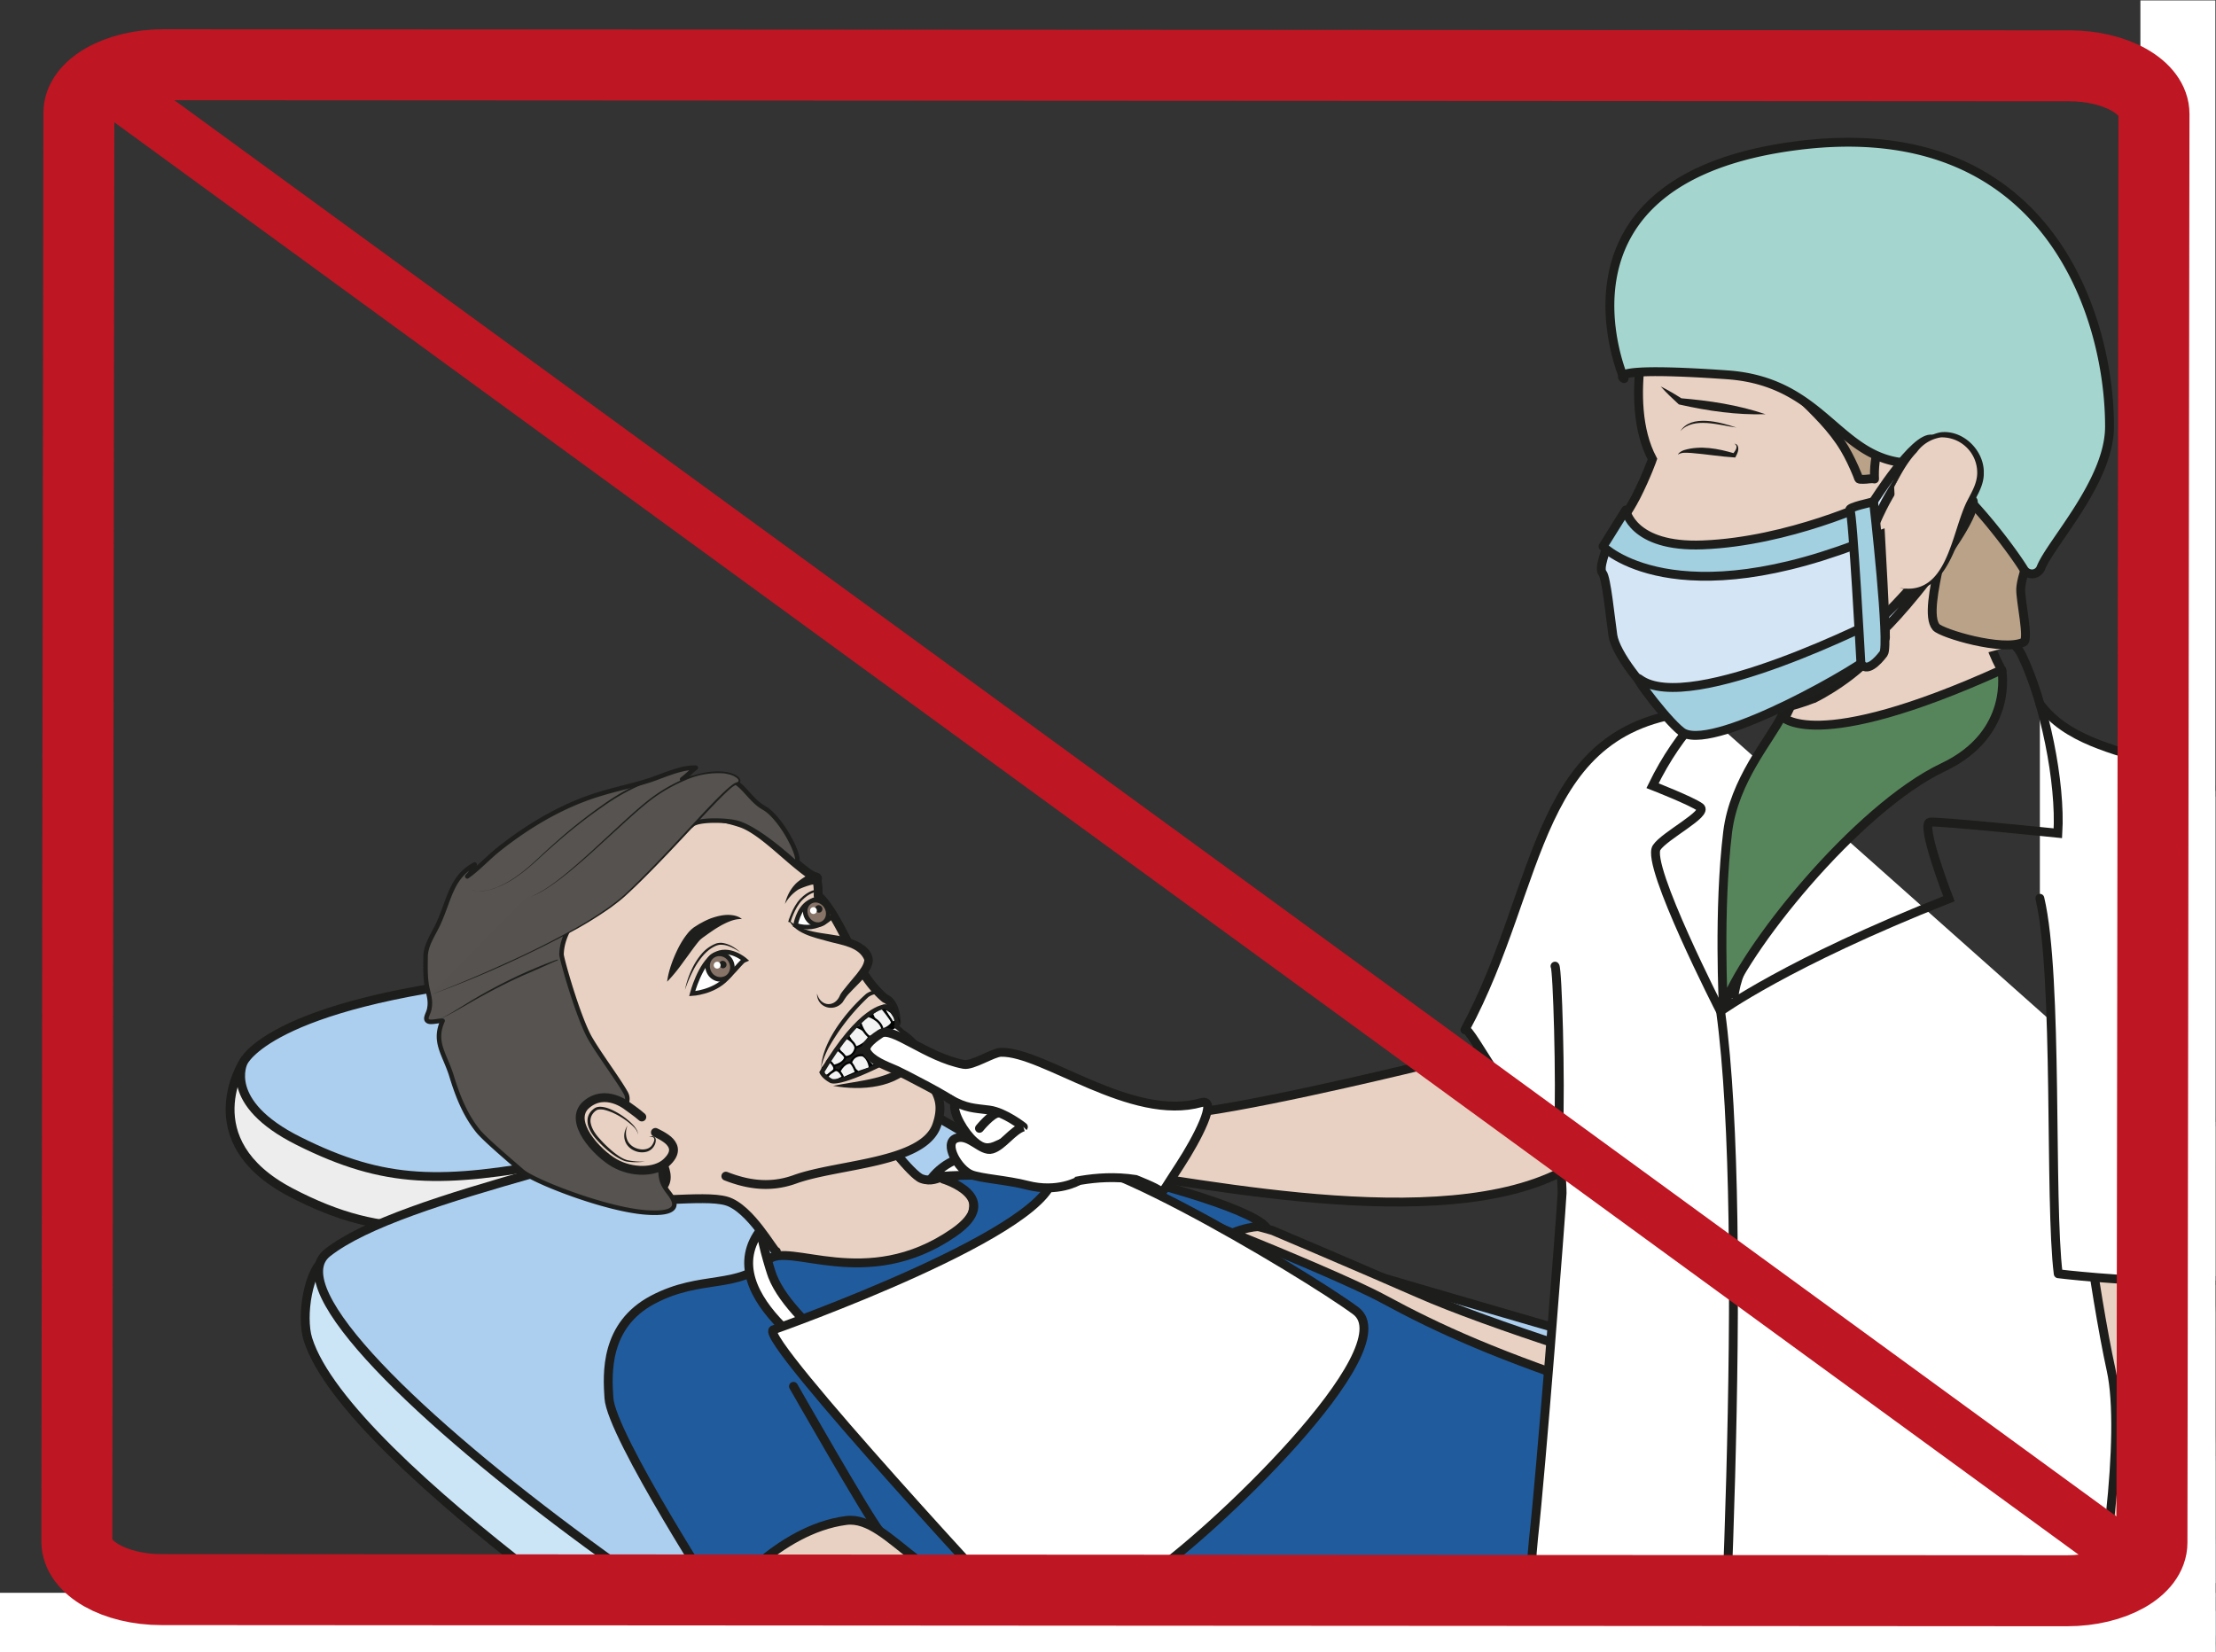
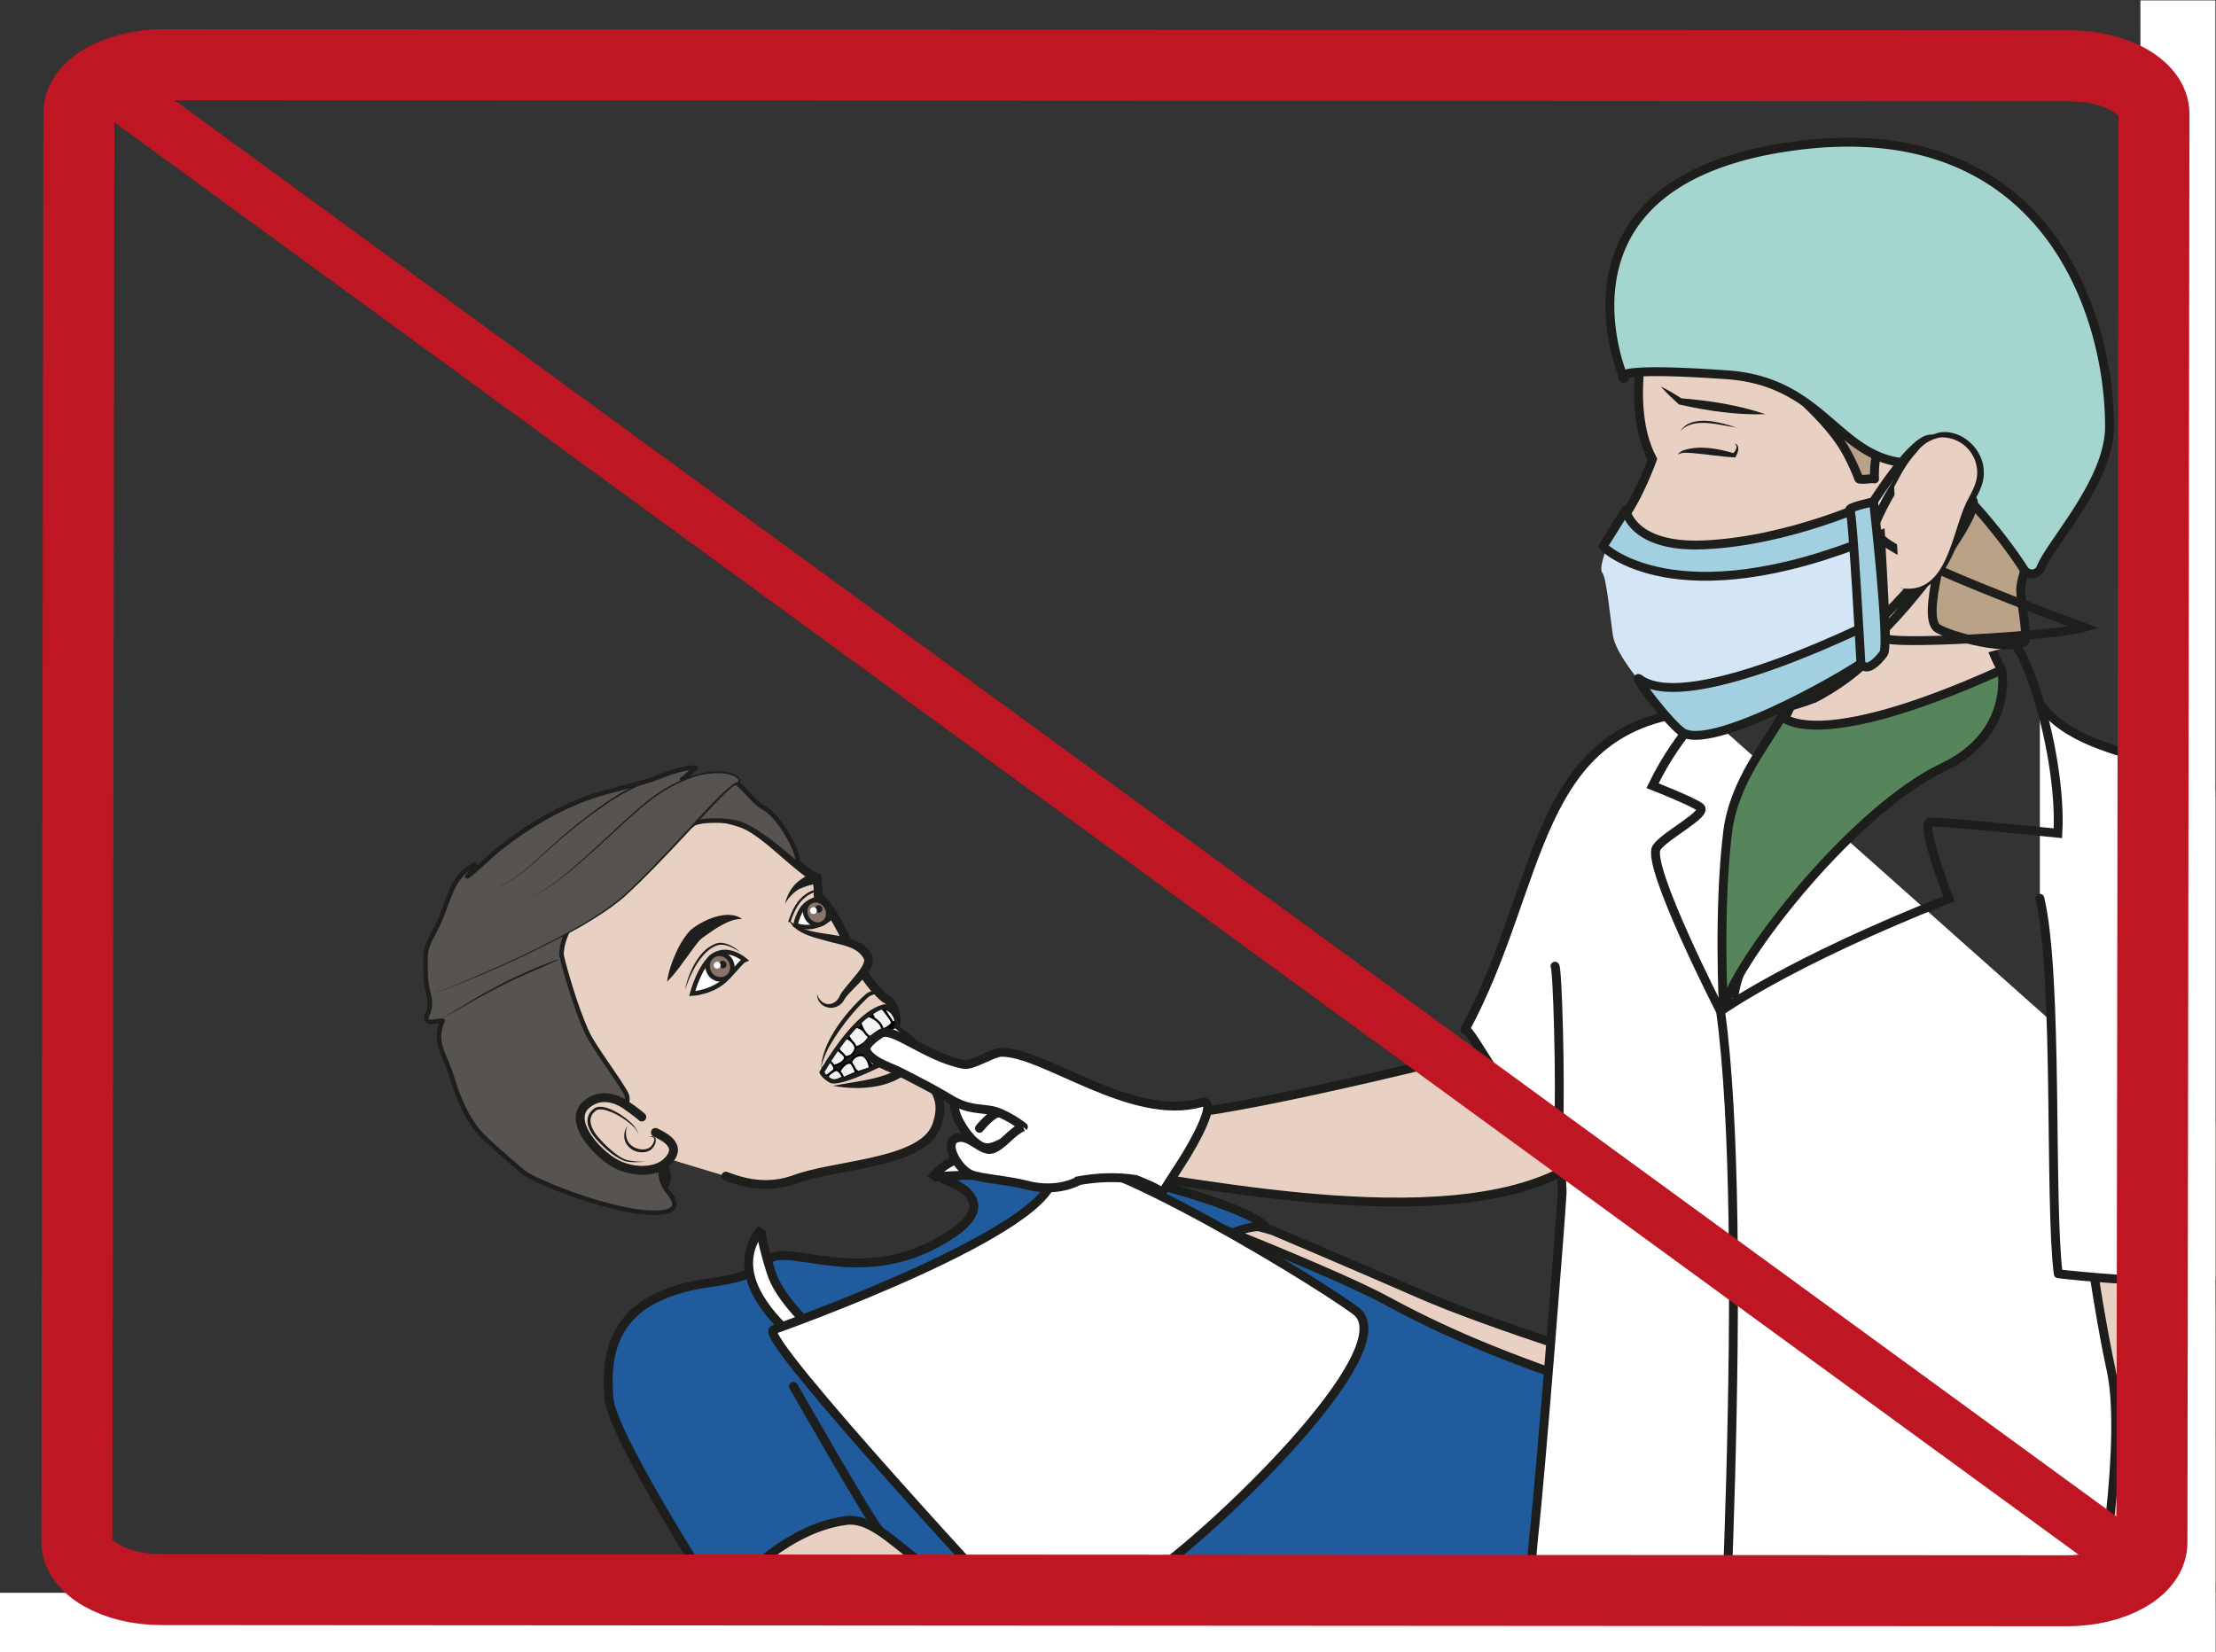
<svg xmlns="http://www.w3.org/2000/svg" xml:space="preserve" viewBox="0 0 332.89 248.2">
  <rect x="0" y="0" width="332.89" height="248.2" fill="#333333" stroke="none" />
  <defs>
    <clipPath id="a" clipPathUnits="userSpaceOnUse">
-       <path d="M0 186.15h249.66V0H0Z" />
-     </clipPath>
+       </clipPath>
    <clipPath id="b" clipPathUnits="userSpaceOnUse">
      <path d="M0 186.15h249.66V0H0Z" />
    </clipPath>
    <clipPath id="c" clipPathUnits="userSpaceOnUse">
      <path d="M0 186.15h249.66V0H0Z" />
    </clipPath>
    <clipPath id="d" clipPathUnits="userSpaceOnUse">
      <path d="M0 186.15h249.66V0H0Z" />
    </clipPath>
  </defs>
  <g clip-path="url(#a)" transform="matrix(1.333 0 0 -1.333 0 248.2)">
    <path d="M0 0s-5.74-8.83 5.3-14.64c11.05-5.8 17.87-4.21 31.85-1.37 13.98 2.83 26.93 11.9 24.2 16.9-7.2 13.22-25.6 9.52-32.08 8.76C19.52 8.49 0 0 0 0" style="fill:#ededed;fill-opacity:1;fill-rule:nonzero;stroke:none" transform="translate(27.42 66.47)" />
    <path d="M0 0s-5.74-8.83 5.3-14.64c11.05-5.8 17.87-4.21 31.85-1.37 13.98 2.83 26.93 11.9 24.2 16.9-7.2 13.22-25.6 9.52-32.08 8.76C19.52 8.49 0 0 0 0Z" style="fill:none;stroke:#1d1d1b;stroke-width:1;stroke-linecap:butt;stroke-linejoin:miter;stroke-miterlimit:10;stroke-dasharray:none;stroke-opacity:1" transform="translate(27.42 66.47)" />
    <path d="M0 0s-2.4-4.56 6.22-8.87c9.83-4.92 16.13-4.81 29.37-2.39C48.83-8.83 61.84.3 59.4 3.88c-6.45 9.46-23.86 6.23-30 5.57C2.75 6.56 0 0 0 0" style="fill:#accfef;fill-opacity:1;fill-rule:nonzero;stroke:none" transform="translate(27.42 66.47)" />
    <path d="M0 0s-2.4-4.56 6.22-8.87c9.83-4.92 16.13-4.81 29.37-2.39C48.83-8.83 61.84.3 59.4 3.88c-6.45 9.46-23.86 6.23-30 5.57C2.75 6.56 0 0 0 0Z" style="fill:none;stroke:#1d1d1b;stroke-width:1;stroke-linecap:butt;stroke-linejoin:miter;stroke-miterlimit:10;stroke-dasharray:none;stroke-opacity:1" transform="translate(27.42 66.47)" />
    <path d="M0 0s-40.73-10.53-54.64-18.18c-2.1-1.15-2.9-6.63-2.1-9.17C-52.29-41.55-9.26-69.5-9.26-69.5 6.72-82.33 8.3-83.48 17.6-87.29c9.3-3.8 69.3 10.63 69.3 10.63s20.1-28.69 26.59-26.35c6.48 2.33 66.41 25.38 83.11 20.64 16.7-4.73 153.36-41.98 172.16-36.08 18.8 5.9 69.46 23.92 60 35.5-9.46 11.57-82.59 28.97-90.36 30.88-7.78 1.92-69.72 19.37-82.2 17.09-12.47-2.28-68.46-21.39-72.37-20.82-3.9.56-7.65 2.58-7.65 2.58S114.22-42.74 65.19-27.59C29.46-16.55 3.22.63 0 0" style="fill:#cbe5f7;fill-opacity:1;fill-rule:nonzero;stroke:none" transform="translate(91.44 62.6)" />
    <path d="M0 0s-40.73-10.53-54.64-18.18c-2.1-1.15-2.9-6.63-2.1-9.17C-52.29-41.55-9.26-69.5-9.26-69.5 6.72-82.33 8.3-83.48 17.6-87.29c9.3-3.8 69.3 10.63 69.3 10.63s20.1-28.69 26.59-26.35c6.48 2.33 66.41 25.38 83.11 20.64 16.7-4.73 153.36-41.98 172.16-36.08 18.8 5.9 69.46 23.92 60 35.5-9.46 11.57-82.59 28.97-90.36 30.88-7.78 1.92-69.72 19.37-82.2 17.09-12.47-2.28-68.46-21.39-72.37-20.82-3.9.56-7.65 2.58-7.65 2.58S114.22-42.74 65.19-27.59C29.46-16.55 3.22.63 0 0Z" style="fill:none;stroke:#1d1d1b;stroke-width:1;stroke-linecap:butt;stroke-linejoin:miter;stroke-miterlimit:10;stroke-dasharray:none;stroke-opacity:1" transform="translate(91.44 62.6)" />
    <path d="M0 0s-43.23 20.12-75.31 12.32c-11.51-2.8-85.3 49.14-74.95 57.3 8.4 6.62 36.28 11.31 54.46 18.63 5.93 2.39 14.63-3.68 18-5.5 13.37-7.2 58.8-19.28 87.5-27.98 14.16-4.3 55.47-5.97 62.74-11.3 7.27-5.32 15.68-12.04 15.68-12.04s-35.68-7.4-48.68-11.79C11.08 10.08-1.88 2.78 0 0" style="fill:#accfef;fill-opacity:1;fill-rule:nonzero;stroke:none" transform="translate(187.16 -24.62)" />
    <path d="M0 0s-43.23 20.12-75.31 12.32c-11.51-2.8-85.3 49.14-74.95 57.3 8.4 6.62 36.28 11.31 54.46 18.63 5.93 2.39 14.63-3.68 18-5.5 13.37-7.2 58.8-19.28 87.5-27.98 14.16-4.3 55.47-5.97 62.74-11.3 7.27-5.32 15.68-12.04 15.68-12.04s-35.68-7.4-48.68-11.79C11.08 10.08-1.88 2.78 0 0Z" style="fill:none;stroke:#1d1d1b;stroke-width:1;stroke-linecap:butt;stroke-linejoin:miter;stroke-miterlimit:10;stroke-dasharray:none;stroke-opacity:1" transform="translate(187.16 -24.62)" />
    <path d="M0 0s-.26 4.38 8.7 7.77c8.97 3.4 64.8 28.36 90.4 18.7 25.6-9.68 152.13-43.76 169.73-38.57 17.6 5.19 60.26 18.81 51.54 24.12" style="fill:none;stroke:#1d1d1b;stroke-width:1;stroke-linecap:butt;stroke-linejoin:miter;stroke-miterlimit:10;stroke-dasharray:none;stroke-opacity:1" transform="translate(191.04 -27.08)" />
  </g>
  <g clip-path="url(#b)" transform="matrix(1.333 0 0 -1.333 0 248.2)">
    <path d="M0 0s9.14-3.87 16.51-7.1c7.37-3.25 25.1-9.05 32.76-10.64 7.66-1.6 28.7-6.05 29.43-10.12.14-.78-4.68-5.75-10.86-4.59C41.9-27.55-11.76-7.05-8.74-.18-7.56 2.47 0 0 0 0" style="fill:#e8d1c2;fill-opacity:1;fill-rule:nonzero;stroke:none" transform="translate(143.46 47.48)" />
    <path d="M0 0s9.14-3.87 16.51-7.1c7.37-3.25 25.1-9.05 32.76-10.64 7.66-1.6 28.7-6.05 29.43-10.12.14-.78-4.68-5.75-10.86-4.59C41.9-27.55-11.76-7.05-8.74-.18-7.56 2.47 0 0 0 0Z" style="fill:none;stroke:#1d1d1b;stroke-width:1;stroke-linecap:round;stroke-linejoin:round;stroke-miterlimit:10;stroke-dasharray:none;stroke-opacity:1" transform="translate(143.46 47.48)" />
-     <path d="M0 0s-10.42 5.1-12.53 13.65c-2.1 8.55-4.15 15.04 1.94 19.13 3.19 2.15 20.01 9.45 18.24 9.93 5-1.35 12.25-8.04 13.1-10.18.84-2.15 3.81-8.53 3.81-8.53-.25.54 3.6-5 4.71-8.21.92-2.63 1.11-4.58 1.37-5.73.28-1.2.85-2.96-.03-4.2 0 0 3.57-4.73 4.7-5.13 1.11-.4 1.82.08 2.19.13.36.04 4.1-1.06 3.66-3.5-.2-1.16-.5-6.71-13.67-6.48-10.42.18-8.33 1.74-8.56 1.65-.23-.1-2.9 4.9-5.61 5.68-2.72.77-9.28-.5-13.32.53" style="fill:#e8d1c2;fill-opacity:1;fill-rule:nonzero;stroke:#1d1d1b;stroke-width:1;stroke-linecap:round;stroke-linejoin:round;stroke-miterlimit:10;stroke-dasharray:none;stroke-opacity:1" transform="translate(68.54 52.62)" />
    <path d="M0 0c-2.81-4.44-19.3 16.39-21.96 16.14-3.03-.29-2.86-18.92-2.86-18.92s3.01-4.47-3-3.92" style="fill:none;stroke:#1d1d1b;stroke-width:1;stroke-linecap:round;stroke-linejoin:round;stroke-miterlimit:10;stroke-dasharray:none;stroke-opacity:1" transform="translate(99.15 58.48)" />
    <path d="M0 0s10.39-8.98 11.96-12.02" style="fill:none;stroke:#1d1d1b;stroke-width:1;stroke-linecap:round;stroke-linejoin:round;stroke-miterlimit:10;stroke-dasharray:none;stroke-opacity:1" transform="translate(90.91 31.7)" />
    <path d="M0 0s9.33-6.18 15.14-3.95c5.82 2.23 38.78 15.72 40.99 16.53 2.21.81 38.13 10.87 47.25 9.1 9.12-1.76 23.13-2.18 35.69-6.21 12.56-4.04 32.32-13.06 37.35-11.62 5.03 1.44 2.88 19.16 8.07 22.57 2.9 1.9 9.62 3.52 9.62 3.52s1.27 8.55 6.36 9.48c5.1.92 10.51 1 10.51 1s-22.63 2.7-34.56 6.66c-12.19 4.04-55.15 17.17-66.94 14.5-11.98-2.74-41.04-10.64-49.04-13.83-5.9-2.36-18.65-6.12-27.12-5.78-8.48.34-44.2-16.34-46.62-22.3C-15.73 13.68 0 0 0 0" style="fill:#605a51;fill-opacity:1;fill-rule:nonzero;stroke:none" transform="translate(175.4 -16.05)" />
    <path d="M0 0s9.33-6.18 15.14-3.95c5.82 2.23 38.78 15.72 40.99 16.53 2.21.81 38.13 10.87 47.25 9.1 9.12-1.76 23.13-2.18 35.69-6.21 12.56-4.04 32.32-13.06 37.35-11.62 5.03 1.44 2.88 19.16 8.07 22.57 2.9 1.9 9.62 3.52 9.62 3.52s1.27 8.55 6.36 9.48c5.1.92 10.51 1 10.51 1s-22.63 2.7-34.56 6.66c-12.19 4.04-55.15 17.17-66.94 14.5-11.98-2.74-41.04-10.64-49.04-13.83-5.9-2.36-18.65-6.12-27.12-5.78-8.48.34-44.2-16.34-46.62-22.3C-15.73 13.68 0 0 0 0Z" style="fill:none;stroke:#1d1d1b;stroke-width:1;stroke-linecap:round;stroke-linejoin:round;stroke-miterlimit:10;stroke-dasharray:none;stroke-opacity:1" transform="translate(175.4 -16.05)" />
    <path d="M0 0c2.51.98 3.7.61 3.7.61C1.8 2.88-10.93 6.27-16.46 7.29c-6.8 1.25-16.24-1.26-16.24-1.26s6.92-2.07 1.18-6.04c-9.9-6.84-18.72-.88-20.92-3.1-3.3-3.35-7.52-1.57-12.97-4.45-5.45-2.88-5.14-8.34-4.96-11.08.27-4.26 12.82-23.62 12.82-23.62s7.7 8.13 13.3 9.49c5.62 1.35 4.9-5.92 23.02-12.17 8.67-3 20.84-14.3 35.1-18.1 2.71-.73 7.49.08 10.01-.59 1.96-.51 5.33-3.65 7.11-4.12l2.55 6.15s-2.27 3.04-.65 7.67c1.62 4.62 2.89 6.5 8.24 12.09 5.35 5.58 13.5 12.7 18.44 14.52 4.94 1.83 5.5 4.01 13.21 5.74l-5.45 1.2c-8.13 1.8-14.6-1-24.56 2.25-12.93 4.2-19.69 7.3-25.81 10.62-6.67 3.6-30.27 12.7-30.27 12.7" style="fill:#205b9d;fill-opacity:1;fill-rule:nonzero;stroke:#1d1d1b;stroke-width:1;stroke-linecap:round;stroke-linejoin:round;stroke-miterlimit:10;stroke-dasharray:none;stroke-opacity:1" transform="translate(138.99 47.27)" />
    <path d="M0 0c-.37-.43.95-4.78 1.2-5.4 2.38-6.07 14.37-12.89 7.98-10.88C9.18-16.29-6.25-7.67 0 0" style="fill:#fff;fill-opacity:1;fill-rule:nonzero;stroke:#1d1d1b;stroke-width:1;stroke-linecap:butt;stroke-linejoin:miter;stroke-miterlimit:10;stroke-dasharray:none;stroke-opacity:1" transform="translate(85.86 47.75)" />
    <path d="M0 0c.35.48 6.17.43 7.03.37C15.39-.2 28.96-9.87 23.69-4.26 23.69-4.26 6.4 8.21 0 0" style="fill:#fff;fill-opacity:1;fill-rule:nonzero;stroke:#1d1d1b;stroke-width:1;stroke-linecap:butt;stroke-linejoin:miter;stroke-miterlimit:10;stroke-dasharray:none;stroke-opacity:1" transform="translate(104.92 53.33)" />
    <path d="M0 0s32.69 11.53 31.54 17.8C30.4 24.04 59.94 6.4 65.66 2.16c5.71-4.23-16.5-25.39-23.33-29.89-6.83-4.5-13.9-5.55-13.9-5.55S-1.52-1.09 0 0" style="fill:#fff;fill-opacity:1;fill-rule:nonzero;stroke:none" transform="translate(87.12 36.3)" />
    <path d="M0 0s32.69 11.53 31.54 17.8C30.4 24.04 59.94 6.4 65.66 2.16c5.71-4.23-16.5-25.39-23.33-29.89-6.83-4.5-13.9-5.55-13.9-5.55S-1.52-1.09 0 0Z" style="fill:none;stroke:#1d1d1b;stroke-width:1;stroke-linecap:butt;stroke-linejoin:miter;stroke-miterlimit:10;stroke-dasharray:none;stroke-opacity:1" transform="translate(87.12 36.3)" />
-     <path d="M0 0s-37.42 11.04-52.05 16.27c-14.63 5.22-28.33 7.13-39.85 4.05-11.52-3.08-43.47-10.58-49.72-12.27-7.77-2.1-18.08.54-18.08.54" style="fill:none;stroke:#1d1d1b;stroke-width:1;stroke-linecap:round;stroke-linejoin:round;stroke-miterlimit:10;stroke-dasharray:none;stroke-opacity:1" transform="translate(363.78 12.99)" />
    <path d="M0 0s8.43-14.79 9.72-16.32" style="fill:none;stroke:#1d1d1b;stroke-width:1;stroke-linecap:round;stroke-linejoin:round;stroke-miterlimit:10;stroke-dasharray:none;stroke-opacity:1" transform="translate(89.42 29.94)" />
    <path d="M0 0c1.56-3.72 1.29-10.45 3.7-11.29 2.4-.83.67 7.38.41 9.78-.52 4.9 2.2 3.7 2.5-1.27.3-5.25 1.09-6.93 1.58-7.03 3.11-.67 1.94 7.66.72 11.99C7.7 6.5 12.07.62 12.66-4.28c.6-4.9 4.89-1.2 2 6.9-2.88 8.1-.2 3.6 1.06 2.87 3.38-1.97 8.89 1.2 4.67 2.67-4.22 1.46-9.65 8.14-19.44 7.27-8.8-.79-8.42-1.11-16.24.2-5.64.95-14.24 6.02-25.03 5.3-10.78-.7-15.03 9.39-20.12 8.72-7.73-1-13.8-8.88-13.8-8.88 8.72-8.92 21.63-15.56 27-16.8 5.37-1.25 27.2-.4 32.42.21 3.44.41 7.45-1.9 10.67-3.23 0 0 .71-1.85.38-4.88-.34-3.04.7-7.96 2.04-6.16C-.4-8.29-.17.41 0 0" style="fill:#e8d1c2;fill-opacity:1;fill-rule:nonzero;stroke:none" transform="translate(155.79 -14.83)" />
    <path d="M0 0c1.56-3.72 1.29-10.45 3.7-11.29 2.4-.83.67 7.38.41 9.78-.52 4.9 2.2 3.7 2.5-1.27.3-5.25 1.09-6.93 1.58-7.03 3.11-.67 1.94 7.66.72 11.99C7.7 6.5 12.07.62 12.66-4.28c.6-4.9 4.89-1.2 2 6.9-2.88 8.1-.2 3.6 1.06 2.87 3.38-1.97 8.89 1.2 4.67 2.67-4.22 1.46-9.65 8.14-19.44 7.27-8.8-.79-8.42-1.11-16.24.2-5.64.95-14.24 6.02-25.03 5.3-10.78-.7-15.03 9.39-20.12 8.72-7.73-1-13.8-8.88-13.8-8.88 8.72-8.92 21.63-15.56 27-16.8 5.37-1.25 27.2-.4 32.42.21 3.44.41 7.45-1.9 10.67-3.23 0 0 .71-1.85.38-4.88-.34-3.04.7-7.96 2.04-6.16C-.4-8.29-.17.41 0 0Z" style="fill:none;stroke:#1d1d1b;stroke-width:1;stroke-linecap:round;stroke-linejoin:round;stroke-miterlimit:10;stroke-dasharray:none;stroke-opacity:1" transform="translate(155.79 -14.83)" />
    <path d="M0 0c2.08-.81 4.75-1.46 7.8-.35 4.83 1.74 14.45 1.77 15.96 6.08 1.51 4.32-2.1 4.7-2.12 8.52 0 .28-1.4 1.57-1.67 1.67-1.46.57-.76 1.4-.76 1.4s-.02 2.2-1.25 2.7c0 0-1.77 1.35-3.05 3.97-1.28 2.62-3.04 6.39-4.51 7.62 0 0 .1 1.97-.47 2.19-.49.19-1.25.82-1.93 1.37-1.93 1.58-4.3 3.95-6.27 4.63a17.43 17.43 0 0 1-17.6-3.97c-7.06-6.55-6.7-20.24-3.23-25.45 3.47-5.22 11.24-8 11.24-8" style="fill:#e8d1c2;fill-opacity:1;fill-rule:nonzero;stroke:#1e1f1d;stroke-width:1;stroke-linecap:round;stroke-linejoin:round;stroke-miterlimit:10;stroke-dasharray:none;stroke-opacity:1" transform="translate(81.8 53.63)" />
    <path d="M0 0c.18.77.52 1.52 1.1 2.16.14.16.3.3.48.44a9.98 9.98 0 0 0 1.06.7l.32.15a1.94 1.94 0 0 0 .33.09h.08c.04 0 .03.02.16 0a.69.69 0 1 0-.24-1.35h.1l-.02.01h-.09l-.23-.02a8.15 8.15 0 0 1-1.52-.54A4.52 4.52 0 0 1 0 0" style="fill:#1e1f1d;fill-opacity:1;fill-rule:nonzero;stroke:none" transform="translate(88.46 84.31)" />
    <path d="M0 0c.12-.76 1.58-1.62 3.42-2.02 2.73-.61 4.9-.76 5.6-2.53 0 0 .35-.52-.8-1.9C6.96-7.95 6.36-8.4 5.97-9.21c-.4-.82-2.36-1.33-2.71.67" style="fill:#e8d1c2;fill-opacity:1;fill-rule:nonzero;stroke:none" transform="translate(88.82 82.76)" />
    <path d="M0 0c.15-.42.54-.66.9-.88 2.37-1.3 5.37-.64 7.65-2.24 2.46-1.93-.27-3.84-1.76-5.5-.3-.33-.4-.53-.68-.95-1.03-1.13-2.88-.53-2.86 1.02.4-1.53 2.08-1.59 2.62-.13.2.4 1.58 1.98 1.87 2.35.36.48.75.94.84 1.52.02.02-.04.13.03-.01C8-3.25 5.95-3.08 4.45-2.65 2.92-2.22.53-1.75 0 0" style="fill:#1e1f1d;fill-opacity:1;fill-rule:nonzero;stroke:none" transform="translate(88.82 82.76)" />
    <path d="M0 0c-.01-.42 1.82-6.93 3.17-9.37 1-1.77 3.25-4.77 4.08-6.27.74-1.36-1.2-2.65-1.13-2.91.19-.6 3.6-2.05 4.53-4.08.95-2.04 0-2.4 1.44-4.23.75-.95 1.64-2.56-2.66-2.22-4.57.36-12.56 3.5-13.85 4.62-1.28 1.11-4.24 3.62-4.98 4.54-1.49 1.85-2.33 4.03-3 6.23-.76 2.45-2.08 3.8-1 6.2-.4.04-1.3-.23-1.62-.06-.47.23-.02.81.1 1.31.24 1.08-.09 1.73-.27 2.75-.17 1.02-.14 2.14-.13 3.18 0 1.42.93 2.6 1.5 3.9 1.2 2.67 1.43 5.15 4.03 6.54a3.3 3.3 0 0 0-.83-1.34c1.26.9 2.35 2.11 3.58 3.09 3.42 2.7 7.2 4.94 11.37 6.2 1.86.57 3.8.96 5.64 1.56 1.56.52 3.56 1.47 5.17 1.4-.53-.4-1-.9-1.55-1.31 1.58.19 3.23.43 4.83.14 2.05-.37 2.59-2.33 4.4-3.36 2.02-1.15 4.45-5.97 3.6-6.25 0 0-4.3 4.03-6.77 4.6-1.27.3-4.34.36-4.95-.28-.79-.8-4.6.17-6.1-2.4C6.21 8.1.11 4.61 0 0" style="fill:#565350;fill-opacity:1;fill-rule:nonzero;stroke:none" transform="translate(63.28 78.63)" />
    <path d="M0 0c-.01-.42 1.82-6.93 3.17-9.37 1-1.77 3.25-4.77 4.08-6.27.74-1.36-1.2-2.65-1.13-2.91.19-.6 3.6-2.05 4.53-4.08.95-2.04 0-2.4 1.44-4.23.75-.95 1.64-2.56-2.66-2.22-4.57.36-12.56 3.5-13.85 4.62-1.28 1.11-4.24 3.62-4.98 4.54-1.49 1.85-2.33 4.03-3 6.23-.76 2.45-2.08 3.8-1 6.2-.4.04-1.3-.23-1.62-.06-.47.23-.02.81.1 1.31.24 1.08-.09 1.73-.27 2.75-.17 1.02-.14 2.14-.13 3.18 0 1.42.93 2.6 1.5 3.9 1.2 2.67 1.43 5.15 4.03 6.54a3.3 3.3 0 0 0-.83-1.34c1.26.9 2.35 2.11 3.58 3.09 3.42 2.7 7.2 4.94 11.37 6.2 1.86.57 3.8.96 5.64 1.56 1.56.52 3.56 1.47 5.17 1.4-.53-.4-1-.9-1.55-1.31 1.58.19 3.23.43 4.83.14 2.05-.37 2.59-2.33 4.4-3.36 2.02-1.15 4.45-5.97 3.6-6.25 0 0-4.3 4.03-6.77 4.6-1.27.3-4.34.36-4.95-.28-.79-.8-4.6.17-6.1-2.4C6.21 8.1.11 4.61 0 0Z" style="fill:none;stroke:#1e1f1d;stroke-width:.512;stroke-linecap:round;stroke-linejoin:round;stroke-miterlimit:10;stroke-dasharray:none;stroke-opacity:1" transform="translate(63.28 78.63)" />
    <path d="m0 0 .43.24.05.03.03.02h.01V.28L.53.24H.53L.5.23.45.2.21.1l-.89-.41-1.8-.8c-1.2-.5-2.39-1.06-3.55-1.66a70.57 70.57 0 0 1-3.45-1.88l-1.7-.97c-.3-.16-.58-.32-.88-.46-.3-.13-.6-.3-.93-.29.33 0 .63.18.92.32.29.15.57.31.85.48l1.68 1.03A57.23 57.23 0 0 0-2.55-.9c.6.25 1.2.51 1.81.75L.18.2l.24.08.06.02H.5l.01.01h.02S.54.33.58.3C.58.24.56.25.56.25V.23H.54L.51.21.46.19Z" style="fill:#1e1f1d;fill-opacity:1;fill-rule:nonzero;stroke:none" transform="translate(62.29 77.73)" />
    <path d="M0 0s16.47 6.1 22.16 11.47c5.69 5.38 10.96 11.95 12.33 12.36 1.37.42-2.28 3.25-9.05-1.31-3.67-2.48-11-10.82-14.78-11.66" style="fill:#55524f;fill-opacity:1;fill-rule:nonzero;stroke:none" transform="translate(48.56 74.08)" />
    <path d="M0 0c2.8 1.08 5.58 2.25 8.31 3.5a99.1 99.1 0 0 1 8.05 4.04 43.1 43.1 0 0 1 3.8 2.41c.6.45 1.2.9 1.75 1.41.55.51 1.08 1.04 1.62 1.57 2.13 2.11 4.17 4.32 6.21 6.53 1.03 1.1 2.04 2.2 3.13 3.25.28.26.55.52.85.76.15.12.3.24.47.34.08.05.18.09.28.13.07.02.15.06.18.1.07.09-.01.25-.14.36-.13.11-.29.2-.45.28-.33.14-.7.22-1.06.27a9.09 9.09 0 0 1-4.35-.78 18 18 0 0 1-3.87-2.23c-1.19-.92-2.3-1.94-3.41-2.95l-3.33-3.04c-1.12-1-2.26-1.98-3.46-2.9-.6-.45-1.22-.89-1.86-1.28a7.35 7.35 0 0 0-2.06-.9c.73.18 1.4.53 2.04.93.64.4 1.25.84 1.84 1.3 1.18.93 2.3 1.93 3.42 2.94l3.31 3.06c1.1 1.01 2.22 2.04 3.4 2.96a18.1 18.1 0 0 0 3.91 2.28c1.4.57 2.91.96 4.44.8.38-.04.76-.13 1.12-.28.18-.08.35-.17.5-.31a.8.8 0 0 0 .2-.26c.05-.1.06-.26-.02-.37a.54.54 0 0 0-.3-.18 3.9 3.9 0 0 1-.68-.43c-.28-.24-.55-.5-.82-.75-1.07-1.05-2.09-2.16-3.12-3.25-2.05-2.2-4.1-4.4-6.24-6.51a60.24 60.24 0 0 0-1.64-1.56c-.55-.52-1.16-.97-1.76-1.42a43.54 43.54 0 0 0-3.82-2.4A120.85 120.85 0 0 0 0 0" style="fill:#1e1f1d;fill-opacity:1;fill-rule:nonzero;stroke:none" transform="translate(48.56 74.08)" />
    <path d="M0 0c.47-.2.99-.2 1.48-.13.5.06.98.22 1.45.4.93.39 1.8.92 2.6 1.53.8.6 1.54 1.28 2.28 1.97.73.7 1.48 1.36 2.24 2.03a56.44 56.44 0 0 0 4.76 3.74 23.86 23.86 0 0 0 5.3 2.9c.06.03.13 0 .15-.06a.12.12 0 0 0-.07-.15A23.65 23.65 0 0 1 14.9 9.4a56.05 56.05 0 0 1-4.77-3.68 79.44 79.44 0 0 1-2.26-2c-.74-.69-1.5-1.36-2.31-1.96-.8-.6-1.68-1.13-2.62-1.5a6.2 6.2 0 0 0-1.45-.4A2.87 2.87 0 0 0 0 0" style="fill:#1e1f1d;fill-opacity:1;fill-rule:nonzero;stroke:none" transform="translate(53.1 85.93)" />
    <path d="M0 0s1.16-.52 1.63-1.05c.48-.53.76-1.3-.44-2.38-1.2-1.07-3.77-1.17-5.8-.02-2.02 1.15-5.32 4.76-3.16 6.6 2.16 1.83 4.61-.17 4.61-.17s1.12-.78 1.63-1.24" style="fill:#e8d1c2;fill-opacity:1;fill-rule:nonzero;stroke:#1e1f1d;stroke-width:1;stroke-linecap:round;stroke-linejoin:round;stroke-miterlimit:10;stroke-dasharray:none;stroke-opacity:1" transform="translate(73.86 58.56)" />
    <path d="M0 0a7.17 7.17 0 0 0-2.02-.01c-.35.06-.66.22-.96.39-.3.17-.58.36-.85.56-.54.41-1.03.88-1.5 1.38-.46.5-.9 1.06-1.1 1.76-.08.34-.1.73.04 1.09.13.35.4.63.7.84.35.22.75.17 1.08.11.35-.07.67-.2.98-.35.62-.3 1.19-.67 1.7-1.1.27-.22.51-.46.73-.72.1-.14.2-.28.28-.43.07-.15.13-.33.05-.49.06.16-.02.33-.1.47-.08.14-.19.27-.3.39a8.4 8.4 0 0 1-2.47 1.65c-.3.12-.61.23-.92.3-.31.05-.65.06-.86-.09a1.5 1.5 0 0 1-.56-.7c-.1-.28-.1-.59-.01-.89.16-.6.55-1.15 1-1.63.43-.5.92-.95 1.42-1.38.51-.41 1.06-.83 1.68-1A7.91 7.91 0 0 1 0 0" style="fill:#1e1f1d;fill-opacity:1;fill-rule:nonzero;stroke:none" transform="translate(72.7 55.28)" />
    <path d="M0 0a2.12 2.12 0 0 1-.02-1.65c.22-.5.7-.84 1.22-.97.52-.14 1.12-.08 1.48.31.16.19.31.47.34.72 0 .12-.04.24-.18.29a.96.96 0 0 1-.42.05c.14.05.3.07.45.04.17-.03.3-.2.31-.37.01-.17-.02-.33-.07-.48a1.02 1.02 0 0 0-.1-.21 1.4 1.4 0 0 0-.95-.7 2.1 2.1 0 0 0-.94.02c-.3.08-.6.22-.85.43-.24.2-.44.47-.54.77C-.49-1.15-.33-.48 0 0" style="fill:#1e1f1d;fill-opacity:1;fill-rule:nonzero;stroke:none" transform="translate(70.72 59.33)" />
    <path d="M0 0s-1.8 1.57-3.44.56C-5.07-.46-5.94-3.8-5.94-3.8s2.37.13 3.88 1.7C-.56-.55-.37-.15 0 0" style="fill:#fff;fill-opacity:1;fill-rule:nonzero;stroke:none" transform="translate(83.94 78)" />
    <path d="M0 0s-1.8 1.57-3.44.56C-5.07-.46-5.94-3.8-5.94-3.8s2.37.13 3.88 1.7C-.56-.55-.37-.15 0 0Z" style="fill:none;stroke:#1e1f1d;stroke-width:.512;stroke-linecap:butt;stroke-linejoin:miter;stroke-miterlimit:10;stroke-dasharray:none;stroke-opacity:1" transform="translate(83.94 78)" />
    <path d="M0 0c.41-.7.22-1.57-.44-1.96a1.42 1.42 0 0 0-1.93.55c-.4.69-.21 1.57.44 1.96C-1.27.94-.4.69 0 0" style="fill:#877367;fill-opacity:1;fill-rule:nonzero;stroke:none" transform="translate(82.32 77.95)" />
    <path d="M0 0c.41-.7.22-1.57-.44-1.96a1.42 1.42 0 0 0-1.93.55c-.4.69-.21 1.57.44 1.96C-1.27.94-.4.69 0 0Z" style="fill:none;stroke:#1e1f1d;stroke-width:.512;stroke-linecap:round;stroke-linejoin:round;stroke-miterlimit:10;stroke-dasharray:none;stroke-opacity:1" transform="translate(82.32 77.95)" />
    <path d="M0 0a.41.41 0 0 0-.13-.57c-.19-.12-.44-.05-.56.16-.12.2-.07.46.13.57C-.37.27-.12.2 0 0" style="fill:#1e1f1d;fill-opacity:1;fill-rule:nonzero;stroke:none" transform="translate(81.81 77.69)" />
    <path d="M0 0c.14 1.04.46 2 .86 2.94.41.94.87 1.83 1.61 2.69.1.1.2.21.33.32l.2.16.17.11c.23.14.44.29.67.4.46.26.95.49 1.46.64.51.16 1.05.27 1.6.27.54-.02 1.12-.11 1.53-.48-.52.04-.98-.1-1.4-.26a8.51 8.51 0 0 1-1.25-.63c-.4-.23-.78-.5-1.17-.77l-.57-.41-.13-.1-.1-.08a3.13 3.13 0 0 1-.2-.2c-.55-.65-1.11-1.48-1.7-2.26C1.34 1.54.74.75 0 0" style="fill:#1e1f1d;fill-opacity:1;fill-rule:nonzero;stroke:none" transform="translate(75.18 75.55)" />
    <path d="M0 0c.15.77.4 1.52.73 2.24.33.72.75 1.4 1.3 2a4.08 4.08 0 0 0 1.5 1c.2.06.41.08.62.07.82-.1 1.51-.55 2.1-1.06-.33.21-.67.4-1.02.56-.35.16-.73.28-1.1.28-.36.03-.7-.12-1.04-.32-.33-.19-.61-.44-.88-.71a8.17 8.17 0 0 1-1.3-1.9A15.6 15.6 0 0 1 0 0" style="fill:#1e1f1d;fill-opacity:1;fill-rule:nonzero;stroke:none" transform="translate(77.19 74.62)" />
    <path d="M0 0s.3 1.84 1.46 2.55c1.15.7 1.6.43 1.6.43l1.17-1.75.04-.06S2.67-.85 0 0" style="fill:#fff;fill-opacity:1;fill-rule:nonzero;stroke:none" transform="translate(89.65 81.91)" />
    <path d="M0 0s.3 1.84 1.46 2.55c1.15.7 1.6.43 1.6.43l1.17-1.75.04-.06S2.67-.85 0 0Z" style="fill:none;stroke:#1e1f1d;stroke-width:.512;stroke-linecap:butt;stroke-linejoin:miter;stroke-miterlimit:10;stroke-dasharray:none;stroke-opacity:1" transform="translate(89.65 81.91)" />
    <path d="M0 0c.4-.67.24-1.5-.36-1.86-.6-.36-1.4-.1-1.8.57-.4.67-.25 1.5.35 1.86C-1.2.93-.4.67 0 0" style="fill:#877367;fill-opacity:1;fill-rule:nonzero;stroke:none" transform="translate(93.12 84)" />
    <path d="M0 0c.4-.67.24-1.5-.36-1.86-.6-.36-1.4-.1-1.8.57-.4.67-.25 1.5.35 1.86C-1.2.93-.4.67 0 0Z" style="fill:none;stroke:#1e1f1d;stroke-width:.512;stroke-linecap:round;stroke-linejoin:round;stroke-miterlimit:10;stroke-dasharray:none;stroke-opacity:1" transform="translate(93.12 84)" />
    <path d="M0 0a.42.42 0 0 0-.13-.57c-.19-.12-.44-.05-.56.16-.12.2-.07.46.12.57.2.11.45.04.57-.16" style="fill:#1e1f1d;fill-opacity:1;fill-rule:nonzero;stroke:none" transform="translate(92.62 83.96)" />
    <path d="M0 0s.45 1.63 1.34 2.55c.84.87 1.62.97 1.62.97" style="fill:none;stroke:#1e1f1d;stroke-width:.256;stroke-linecap:butt;stroke-linejoin:miter;stroke-miterlimit:10;stroke-dasharray:none;stroke-opacity:1" transform="translate(88.95 82.26)" />
    <path d="M0 0a.38.38 0 1 0-.66-.39A.38.38 0 0 0 0 0" style="fill:#fff;fill-opacity:1;fill-rule:nonzero;stroke:none" transform="translate(92 83.76)" />
    <path d="M0 0a.38.38 0 1 0-.66-.4A.38.38 0 0 0 0 0" style="fill:#fff;fill-opacity:1;fill-rule:nonzero;stroke:none" transform="translate(81.15 77.61)" />
    <path d="M0 0s.73-.69 7.07 2.6c0 0 2.78 1.39.84 2.46 0 0-.24 2.84-1.8 3.3 0 0-1.77.23-7.15-7.41 0 0 .2-.48 1.04-.95" style="fill:#1d1d1b;fill-opacity:1;fill-rule:nonzero;stroke:none" transform="translate(93.64 64.38)" />
    <path d="M0 0s.12-.15.36-.05l.69.24L.6.72Z" style="fill:#f3f3f3;fill-opacity:1;fill-rule:nonzero;stroke:none" transform="translate(97.54 68.96)" />
    <path d="M0 0s.12-.15.36-.05l.69.24L.6.72Z" style="fill:none;stroke:#020303;stroke-width:.5;stroke-linecap:butt;stroke-linejoin:miter;stroke-miterlimit:10;stroke-dasharray:none;stroke-opacity:1" transform="translate(97.54 68.96)" />
    <path d="M0 0s.12-.52.56-.27l.54.46S1 .48.85.56z" style="fill:#f3f3f3;fill-opacity:1;fill-rule:nonzero;stroke:none" transform="translate(98.14 69.5)" />
    <path d="M0 0s.12-.52.56-.27l.54.46S1 .48.85.56z" style="fill:none;stroke:#020303;stroke-width:.5;stroke-linecap:butt;stroke-linejoin:miter;stroke-miterlimit:10;stroke-dasharray:none;stroke-opacity:1" transform="translate(98.14 69.5)" />
    <path d="M0 0s.01-.66.23-.57c0 0 .85.74.82.82 0 0-.23.3-.4.25z" style="fill:#f3f3f3;fill-opacity:1;fill-rule:nonzero;stroke:none" transform="translate(99.05 70.17)" />
    <path d="M0 0s.01-.66.23-.57c0 0 .85.74.82.82 0 0-.23.3-.4.25z" style="fill:none;stroke:#020303;stroke-width:.5;stroke-linecap:butt;stroke-linejoin:miter;stroke-miterlimit:10;stroke-dasharray:none;stroke-opacity:1" transform="translate(99.05 70.17)" />
    <path d="M0 0s.2-.42.31-.38c0 0 .6.28.17.68z" style="fill:#f3f3f3;fill-opacity:1;fill-rule:nonzero;stroke:none" transform="translate(99.88 70.75)" />
    <path d="M0 0s.2-.42.31-.38c0 0 .6.28.17.68z" style="fill:none;stroke:#020303;stroke-width:.5;stroke-linecap:butt;stroke-linejoin:miter;stroke-miterlimit:10;stroke-dasharray:none;stroke-opacity:1" transform="translate(99.88 70.75)" />
    <path d="M0 0s.88-1.1.49-1.27c0 0-.65-.33-.73.1 0 0-.98 1.6-.76 1.64l.23.03z" style="fill:#f3f3f3;fill-opacity:1;fill-rule:nonzero;stroke:none" transform="translate(100.52 72.23)" />
    <path d="M0 0s.88-1.1.49-1.27c0 0-.65-.33-.73.1 0 0-.98 1.6-.76 1.64l.23.03L0 0" style="fill:none;stroke:#020303;stroke-width:.5;stroke-linecap:butt;stroke-linejoin:miter;stroke-miterlimit:10;stroke-dasharray:none;stroke-opacity:1" transform="translate(100.52 72.23)" />
    <path d="M0 0s1.19-1.42 1.18-1.68c0-.27-.78-.8-1.08-.78C-.2-2.43-1-1.1-1.08-.67l.68.47" style="fill:#f3f3f3;fill-opacity:1;fill-rule:nonzero;stroke:#020303;stroke-width:.25;stroke-linecap:butt;stroke-linejoin:miter;stroke-miterlimit:10;stroke-dasharray:none;stroke-opacity:1" transform="translate(99.35 72.64)" />
    <path d="M0 0s1.04-.21 1.55-1.17c0 0-.25-.8-1.53-1.22 0 0-.89 1.3-.88 1.48l.16.06s.36.71.7.85" style="fill:#f3f3f3;fill-opacity:1;fill-rule:nonzero;stroke:none" transform="translate(96.4 70.51)" />
    <path d="M0 0s1.04-.21 1.55-1.17c0 0-.25-.8-1.53-1.22 0 0-.89 1.3-.88 1.48l.16.06s.36.71.7.85z" style="fill:none;stroke:#020303;stroke-width:.25;stroke-linecap:butt;stroke-linejoin:miter;stroke-miterlimit:10;stroke-dasharray:none;stroke-opacity:1" transform="translate(96.4 70.51)" />
    <path d="M0 0s1-.36 1.18-1.17c0 0-.06-.84-.9-1.04 0 0-.56-.28-1.07 1.04z" style="fill:#f3f3f3;fill-opacity:1;fill-rule:nonzero;stroke:none" transform="translate(95.24 69.29)" />
    <path d="M0 0s1-.36 1.18-1.17c0 0-.06-.84-.9-1.04 0 0-.56-.28-1.07 1.04z" style="fill:none;stroke:#020303;stroke-width:.25;stroke-linecap:butt;stroke-linejoin:miter;stroke-miterlimit:10;stroke-dasharray:none;stroke-opacity:1" transform="translate(95.24 69.29)" />
    <path d="M0 0s.9-.61.9-.95c0 0-.1-.62-1.24-.9 0 0-.7.2-.8.47z" style="fill:#f3f3f3;fill-opacity:1;fill-rule:nonzero;stroke:none" transform="translate(94.35 67.92)" />
    <path d="M0 0s.9-.61.9-.95c0 0-.1-.62-1.24-.9 0 0-.7.2-.8.47z" style="fill:none;stroke:#020303;stroke-width:.25;stroke-linecap:butt;stroke-linejoin:miter;stroke-miterlimit:10;stroke-dasharray:none;stroke-opacity:1" transform="translate(94.35 67.92)" />
    <path d="M0 0s.77-.58.56-1.04c0 0-.82-.9-1.1-.58-.3.32 0 0 0 0s-.3.77-.17.83z" style="fill:#f3f3f3;fill-opacity:1;fill-rule:nonzero;stroke:none" transform="translate(93.44 66.63)" />
    <path d="M0 0s.77-.58.56-1.04c0 0-.82-.9-1.1-.58-.3.32 0 0 0 0s-.3.77-.17.83L0 0" style="fill:none;stroke:#020303;stroke-width:.25;stroke-linecap:butt;stroke-linejoin:miter;stroke-miterlimit:10;stroke-dasharray:none;stroke-opacity:1" transform="translate(93.44 66.63)" />
    <path d="M0 0s1.48-.39 1.73-1.56c0 0-.7-.88-1.5-.84 0 0-.66.41-1.02 1.6 0 0 .4.6.79.8" style="fill:#f3f3f3;fill-opacity:1;fill-rule:nonzero;stroke:#020303;stroke-width:.25;stroke-linecap:butt;stroke-linejoin:miter;stroke-miterlimit:10;stroke-dasharray:none;stroke-opacity:1" transform="translate(97.73 71.74)" />
    <path d="M0 0s-1.05 1.52-1.3 1.59c-.27.06-.99-.54-1.04-.84-.05-.3 1.01-1.43 1.4-1.61Z" style="fill:#f3f3f3;fill-opacity:1;fill-rule:nonzero;stroke:none" transform="translate(102.36 68.88)" />
    <path d="M0 0s-1.05 1.52-1.3 1.59c-.27.06-.99-.54-1.04-.84-.05-.3 1.01-1.43 1.4-1.61L0 0" style="fill:none;stroke:#020303;stroke-width:.25;stroke-linecap:butt;stroke-linejoin:miter;stroke-miterlimit:10;stroke-dasharray:none;stroke-opacity:1" transform="translate(102.36 68.88)" />
    <path d="M0 0s.07 1.06-.71 1.8c0 0-.84-.02-1.59-1.14 0 0 1.02-1.2 1.2-1.24l.1.14S-.22-.3 0 0" style="fill:#f3f3f3;fill-opacity:1;fill-rule:nonzero;stroke:none" transform="translate(99.52 66.6)" />
    <path d="M0 0s.07 1.06-.71 1.8c0 0-.84-.02-1.59-1.14 0 0 1.02-1.2 1.2-1.24l.1.14S-.22-.3 0 0z" style="fill:none;stroke:#020303;stroke-width:.25;stroke-linecap:butt;stroke-linejoin:miter;stroke-miterlimit:10;stroke-dasharray:none;stroke-opacity:1" transform="translate(99.52 66.6)" />
    <path d="M0 0s-.08 1.06-.81 1.45c0 0-.83.17-1.24-.59 0 0-.43-.46.72-1.31z" style="fill:#f3f3f3;fill-opacity:1;fill-rule:nonzero;stroke:none" transform="translate(98.04 65.8)" />
    <path d="M0 0s-.08 1.06-.81 1.45c0 0-.83.17-1.24-.59 0 0-.43-.46.72-1.31z" style="fill:none;stroke:#020303;stroke-width:.25;stroke-linecap:butt;stroke-linejoin:miter;stroke-miterlimit:10;stroke-dasharray:none;stroke-opacity:1" transform="translate(98.04 65.8)" />
    <path d="M0 0s-.35 1.03-.68 1.12c0 0-.62.08-1.19-.95 0 0 0-.73.23-.9z" style="fill:#f3f3f3;fill-opacity:1;fill-rule:nonzero;stroke:none" transform="translate(96.48 65.31)" />
    <path d="M0 0s-.35 1.03-.68 1.12c0 0-.62.08-1.19-.95 0 0 0-.73.23-.9z" style="fill:none;stroke:#020303;stroke-width:.25;stroke-linecap:butt;stroke-linejoin:miter;stroke-miterlimit:10;stroke-dasharray:none;stroke-opacity:1" transform="translate(96.48 65.31)" />
    <path d="M0 0s-.35.9-.86.81c0 0-1.08-.54-.85-.9.23-.37 0 0 0 0s.66-.5.76-.38z" style="fill:#f3f3f3;fill-opacity:1;fill-rule:nonzero;stroke:none" transform="translate(95 64.78)" />
    <path d="M0 0s-.35.9-.86.81c0 0-1.08-.54-.85-.9.23-.37 0 0 0 0s.66-.5.76-.38L0 0" style="fill:none;stroke:#020303;stroke-width:.25;stroke-linecap:butt;stroke-linejoin:miter;stroke-miterlimit:10;stroke-dasharray:none;stroke-opacity:1" transform="translate(95 64.78)" />
    <path d="M0 0s.02 1.53-1.05 2.08c0 0-1.03-.44-1.2-1.22 0 0 .22-.75 1.27-1.41 0 0 .68.22.98.55" style="fill:#f3f3f3;fill-opacity:1;fill-rule:nonzero;stroke:#020303;stroke-width:.25;stroke-linecap:butt;stroke-linejoin:miter;stroke-miterlimit:10;stroke-dasharray:none;stroke-opacity:1" transform="translate(101.06 67.55)" />
    <path d="M0 0s.73-.69 7.07 2.6c0 0 3.62.97.34 3.49 0 0 .26 1.8-1.3 2.26 0 0-2.71.1-7.15-7.4 0 0 .2-.48 1.04-.95z" style="fill:none;stroke:#1d1d1b;stroke-width:.5;stroke-linecap:butt;stroke-linejoin:miter;stroke-miterlimit:10;stroke-dasharray:none;stroke-opacity:1" transform="translate(93.64 64.38)" />
    <path d="M0 0c-.5 1.39-1.7 3.62-3.4 2.44a24.37 24.37 0 0 1-4.46-5.67c-.37-.72-.68-1.46-.87-2.27.12 1.65.89 3.2 1.8 4.57a19.9 19.9 0 0 0 3.29 3.74C-1.67 4.14-.26 1.67 0 0" style="fill:#1d1d1b;fill-opacity:1;fill-rule:nonzero;stroke:none" transform="translate(101.26 71.38)" />
    <path d="M0 0c1.5-.22 1.95-1.61 1.01-2.76C-1.15-5.5-5.18-5.8-8.37-5.22c3.1.63 6.46.72 8.8 2.93.9.84.6 1.73-.43 2.29" style="fill:#1d1d1b;fill-opacity:1;fill-rule:nonzero;stroke:none" transform="translate(102.25 69.03)" />
  </g>
  <g clip-path="url(#c)" transform="matrix(1.333 0 0 -1.333 0 248.2)">
    <path d="M0 0c17.28-2.66 45.62-6.57 51.41 8.8 5.63 14.9-1.5 21.4-1.5 21.4s-4.8 9-5.35 8.07c-.55-.93-2.52-2.39-2.52-2.39l-3.17-8.4s-3.8-6.09-4.08-11.13c-.15-2.79-.35-1.4-5.74-3.29 0 0-16.57-4.08-25.35-5.34" style="fill:#e8d1c2;fill-opacity:1;fill-rule:evenodd;stroke:#1d1d1b;stroke-width:1;stroke-linecap:round;stroke-linejoin:round;stroke-miterlimit:10;stroke-dasharray:none;stroke-opacity:1" transform="translate(131.9 53.2)" />
    <path d="M0 0c-7.88-2.23-17.8 5.8-22.57 5.67-.91-.02-3.21-1.55-4.2-1.36-4.22.8-8.07 4.34-9.36 3.47-.44-.3-2-1.29-1.58-2.03.55-.98 2.04-1.54 3.4-2.12.4-.17 6.6-3.33 6.53-3.69-.24-1.17 1.12-3.37 2.18-4.3.95-.85 1.63-.93 2.75-.37 3.06 1.53 3.02-4.93 5.93-4.7 1.04.07 4.87 1.49 9.53.77 0 0 2.41-.94 2.74-1.3.33-.37.58.38 2.3 2.97C-.49-4.13 1.97.56 0 0" style="fill:#fff;fill-opacity:1;fill-rule:nonzero;stroke:none" transform="translate(135.37 61.92)" />
    <path d="M0 0c-7.88-2.23-17.8 5.8-22.57 5.67-.91-.02-3.21-1.55-4.2-1.36-4.22.8-8.07 4.34-9.36 3.47-.44-.3-2-1.29-1.58-2.03.55-.98 2.04-1.54 3.4-2.12.4-.17 6.6-3.33 6.53-3.69-.24-1.17 1.12-3.37 2.18-4.3.95-.85 1.63-.93 2.75-.37 3.06 1.53 3.02-4.93 5.93-4.7 1.04.07 4.87 1.49 9.53.77 0 0 2.41-.94 2.74-1.3.33-.37.58.38 2.3 2.97C-.49-4.13 1.97.56 0 0Z" style="fill:none;stroke:#1d1d1b;stroke-width:1;stroke-linecap:butt;stroke-linejoin:miter;stroke-miterlimit:10;stroke-dasharray:none;stroke-opacity:1" transform="translate(135.37 61.92)" />
    <path d="M0 0s1.36 1.67 2.1 1.72" style="fill:none;stroke:#1d1d1b;stroke-width:1;stroke-linecap:round;stroke-linejoin:round;stroke-miterlimit:10;stroke-dasharray:none;stroke-opacity:1" transform="translate(110.38 59.02)" />
    <path d="M0 0s-2.09 1.66-3.82 1.9c-1.73.23-2.63.17-4.53 1.27" style="fill:none;stroke:#1d1d1b;stroke-width:1;stroke-linecap:round;stroke-linejoin:round;stroke-miterlimit:10;stroke-dasharray:none;stroke-opacity:1" transform="translate(115.33 59.18)" />
    <path d="M0 0s-2.32-1.38-5.77-.49c-2.28.59-5.2.75-6.32 1.2-1.44.57-3.16 3.52-1.7 4.09 1.48.57 2.86-1.59 4.06-1.22 1.2.36 2.33 2.13 3.53 2.5" style="fill:#fff;fill-opacity:1;fill-rule:nonzero;stroke:#1d1d1b;stroke-width:1;stroke-linecap:butt;stroke-linejoin:miter;stroke-miterlimit:10;stroke-dasharray:none;stroke-opacity:1" transform="translate(121.53 53.1)" />
    <path d="M0 0c-19.16-1.26-17.81-19.4-26.75-35.94.47.87 6.57-12.02 10.55-11.82 0 0 .43-5.9.4-6.58-.17-3.1-2.38-31.4-3.22-38.91-.83-7.51-.3-29.18.4-35.83 0 0 15.65-10.59 16.78-10.16 1.12.43 3.2 11.24 3.2 11.24s1.12-10.94 2.42-12.21c1.29-1.28 32.8 4.77 45.52 8.26 6.44 1.77 13.8-2.85 13.19-1.97-2.23 3.22-4.14 24.38-3.5 32.16 0 0-1.68 47.15-1.68 50.8" style="fill:#fff;fill-opacity:1;fill-rule:nonzero;stroke:#1d1d1b;stroke-width:1;stroke-linecap:round;stroke-linejoin:round;stroke-miterlimit:10;stroke-dasharray:none;stroke-opacity:1" transform="translate(191.84 106.06)" />
    <path d="M0 0c3.36-24.6-.06-83.53-.8-95.8" style="fill:none;stroke:#1d1d1b;stroke-width:1;stroke-linecap:round;stroke-linejoin:miter;stroke-miterlimit:10;stroke-dasharray:none;stroke-opacity:1" transform="translate(193.9 72.22)" />
    <path d="M0 0c2.58 7.24 8.17 22.6 8.04 29.1-.18 8.66-.22 34.08-.22 34.08l.22.95s-17.27-3.93-20.65-2.19c0 0 2.31-17.98 4.23-26.74 1.6-7.25-.83-24.95-2.95-32.8" style="fill:#e8d1c2;fill-opacity:1;fill-rule:evenodd;stroke:#1d1d1b;stroke-width:1;stroke-linecap:round;stroke-linejoin:round;stroke-miterlimit:10;stroke-dasharray:none;stroke-opacity:1" transform="translate(246.29 -3.42)" />
    <path d="M0 0c2.1-8.83 1.04-34.2 2.07-42.32 0 0 28.46-3.48 27.87 3.53-2.43 28.97-5.91 44.06-5.91 44.06C21.1 17.77 6 13.8 0 21.92" style="fill:#fff;fill-opacity:1;fill-rule:nonzero;stroke:#1d1d1b;stroke-width:1;stroke-linecap:round;stroke-linejoin:round;stroke-miterlimit:10;stroke-dasharray:none;stroke-opacity:1" transform="translate(229.88 84.95)" />
    <path d="M0 0s4.81-.64 6.23-3.6c2.55-5.31 4.4-14.36 4.05-20.05 0 0-13.23 1.36-14.4 1.26C-5.3-22.5-2-31.03-2-31.03c-18.37-7.26-25.73-12.72-25.74-12.68 0 0-8.46 16.52-7.2 18.44.9 1.37 5.85 3.84 4.91 4.55-.94.7-5.37 2.43-5.37 2.43 6.1 12.55 16.35 15.2 16.35 15.2" style="fill:none;stroke:#1d1d1b;stroke-width:1;stroke-linecap:round;stroke-linejoin:miter;stroke-miterlimit:10;stroke-dasharray:none;stroke-opacity:1" transform="translate(221.63 115.93)" />
    <path d="M0 0c-.14-2.6.9-8.42.9-8.42s3.25-7.51 1.13-9.68c-1.3-1.34-.37-2.37.69-2.48 1.06-.12 2.04-1.8.28-2.5-1.76-.69-3.83.48-4.47 2.05-.65 1.57-.69 5.04-.69 5.04S-1.9-22.14 0-22.7c3.1-.92-1.7-2.18-3.67-.82-1.15.8-1.97 6.72-1.97 6.72s.83-5.93 1.97-6.72c.5-.35-2.07-.7-2.65-.61-2.54.4-3.57 7.92-3.37 6.32.3-2.32 2-5.53 2-5.53.42-1.4-2-1.05-2-1.05s-1.2-.45-3.31 2.36c-2.12 2.8-2.36 3.63-2.3 5.6.08 1.97.86 15.27 3.83 20.02l.4 2.84S-.34 3.44.74 3.75C1.84 4.05.1 1.68 0 0" style="fill:#fff;fill-opacity:1;fill-rule:nonzero;stroke:none" transform="translate(245.55 -6.02)" />
    <path d="M0 0c-.14-2.6.9-8.42.9-8.42s3.25-7.51 1.13-9.68c-1.3-1.34-.37-2.37.69-2.48 1.06-.12 2.04-1.8.28-2.5-1.76-.69-3.83.48-4.47 2.05-.65 1.57-.69 5.04-.69 5.04S-1.9-22.14 0-22.7c3.1-.92-1.7-2.18-3.67-.82-1.15.8-1.97 6.72-1.97 6.72s.83-5.93 1.97-6.72c.5-.35-2.07-.7-2.65-.61-2.54.4-3.57 7.92-3.37 6.32.3-2.32 2-5.53 2-5.53.42-1.4-2-1.05-2-1.05s-1.2-.45-3.31 2.36c-2.12 2.8-2.36 3.63-2.3 5.6.08 1.97.86 15.27 3.83 20.02l.4 2.84S-.34 3.44.74 3.75C1.84 4.05.1 1.68 0 0Z" style="fill:none;stroke:#1d1d1b;stroke-width:1;stroke-linecap:butt;stroke-linejoin:miter;stroke-miterlimit:10;stroke-dasharray:none;stroke-opacity:1" transform="translate(245.55 -6.02)" />
    <path d="M0 0c-1.48-1.55-1.5-4.4-1.48-6.92.02-3.47 1.9-6.42 1.9-6.43C-.52-22-4.46-18.77-12.3-27.33c-5.14-5.6-16.73-15.18-17.48-23.02.9 8.34-.17 19.59 1.99 24.02 6.32 12.99 9.03 15.78 5.53 23.26" style="fill:#e8d1c2;fill-opacity:1;fill-rule:nonzero;stroke:#1d1d1b;stroke-width:1;stroke-linecap:butt;stroke-linejoin:miter;stroke-miterlimit:10;stroke-dasharray:none;stroke-opacity:1" transform="translate(225.17 124.05)" />
    <path d="M0 0c.27-.26.66-12.69.4-19" style="fill:#fff;fill-opacity:1;fill-rule:nonzero;stroke:#1d1d1b;stroke-width:1;stroke-linecap:round;stroke-linejoin:round;stroke-miterlimit:10;stroke-dasharray:none;stroke-opacity:1" transform="translate(175.24 77.3)" />
    <path d="M0 0s3.48-4.44 24.8 5.22c0 0 1.43-7.17-6.6-10.98C8.4-10.4-4.54-26.58-6.57-32.88c0 0-.6 11.05.48 19.85C-5.36-7.22-1.38-2.75 0 0" style="fill:#57855b;fill-opacity:1;fill-rule:nonzero;stroke:none" transform="translate(200.79 105.48)" />
    <path d="M0 0s3.48-4.44 24.8 5.22c0 0 1.43-7.17-6.6-10.98C8.4-10.4-4.54-26.58-6.57-32.88c0 0-.6 11.05.48 19.85C-5.36-7.22-1.38-2.75 0 0Z" style="fill:none;stroke:#1d1d1b;stroke-width:1;stroke-linecap:round;stroke-linejoin:round;stroke-miterlimit:10;stroke-dasharray:none;stroke-opacity:1" transform="translate(200.79 105.48)" />
    <path d="M0 0c-5.06-2-10.61-2.08-10.61-2.08-3.69-.75-4.78 5.55-4.95 7.16-.17 1.6-.1 1.61-1.4 2.64-2.19 1.72-.26 2.18-1.18 2.74-1.29.8-.58 1.92-.58 1.92s1.68 3.13.6 3.64c-1.08.51-3.76.64-4.46 1.82-.7 1.19.5 1.03 2.5 4.88 1.2 2.36 1.85 4.24 1.85 4.24-3.5 6.58-.04 17.23-.04 17.23s6.79 8.68 19.2 5.96c12.4-2.73 23.61-7.86 22.85-17.93-.77-10.06-.96-26.18-.96-26.18" style="fill:#e8d1c2;fill-opacity:1;fill-rule:nonzero;stroke:#1d1d1b;stroke-width:1;stroke-linecap:butt;stroke-linejoin:miter;stroke-miterlimit:10;stroke-dasharray:none;stroke-opacity:1" transform="translate(204.45 107.49)" />
    <path d="M0 0c2.35 1.16 6.25 3.87 7.23 5.93" style="fill:none;stroke:#1d1d1b;stroke-width:1;stroke-linecap:round;stroke-linejoin:miter;stroke-miterlimit:10;stroke-dasharray:none;stroke-opacity:1" transform="translate(204.45 107.49)" />
    <path d="M0 0c.13.26.42.4.68.5 1.86.57 3.88.17 5.7-.37l-.22-.1c.25.32.75.9.2 1.2.12-.02.28-.06.36-.2.23-.45-.04-.96-.26-1.36-1.66.1-3.29.38-4.93.51C1 .2.46.29 0 0" style="fill:#1d1d1b;fill-opacity:1;fill-rule:nonzero;stroke:none" transform="translate(189.09 134.96)" />
    <path d="M0 0c.6-.28 1.25 0 1.92-.02L3.9.05C5.04.13 6.7.03 7.78.46c-1.7-1.08-3.92-.88-5.86-.9C1.3-.4.46-.55 0 0" style="fill:#1d1d1b;fill-opacity:1;fill-rule:nonzero;stroke:none" transform="translate(186.63 117.95)" />
    <path d="M0 0c1.23 1.95 4.52 1.01 6.32.41C4.39.66 1.49 1.65 0 0" style="fill:#1d1d1b;fill-opacity:1;fill-rule:nonzero;stroke:none" transform="translate(189.36 137.6)" />
    <path d="M0 0c2.5-.21 4.94-.87 7.46-.36C5.03-1.03 2.48-.56.01-.5L0 0" style="fill:#1d1d1b;fill-opacity:1;fill-rule:nonzero;stroke:none" transform="translate(185.94 119.54)" />
    <path d="M0 0c1.32-1.14 3.34-.16 4.8.22.56.15 1.12.34 1.7.35C5.92.52 5.38.29 4.84.1 3.25-.46 1.26-1.58-.32-.38L0 0" style="fill:#1d1d1b;fill-opacity:1;fill-rule:nonzero;stroke:none" transform="translate(187.31 115.68)" />
    <path d="M0 0s3.05-.96 3.93-3.5c.44-1.3 1.09-5.42-.19-7.65-.52-.92-1.48-2.22-.52-3.16 1.88-1.85 3.72-3.58 5.12-5.9.55-.93 1.02-1.93 1.43-2.93.26-.62.05-.53.7-.55.4-.01.85.12 1.26.04-.11 2.37.5 5.84 3.16 6.44 1.33.3 2.47.45 3.7-.27 1.05-.62 1.47-1.63 2-2.66 1.13-2.16-1.39-4.87-.77-7.2.2-.76-.59-4.06-3.36-3.21-.59.18 2.75-1.87 2.61-2.5-.65-3.04-1.3-6.24-.4-7.3.62-.7 7.47-2.78 9.85-1.7.66.3-.36 4.65-.32 6 .1 3.35 7.26 17.75 7.26 17.75.27 1.2 1.03 5.92 1 7.2-.03 2.56-.83 4.94-1.77 7.23-1.06 2.55-2 4.6-4.53 5.84.3.3 1.23.7 1.39 1.07.22.51-.55.69-.99 1.02-.94.73-1.11 1.5-1.66 2.46-.56.97-12.5 7.14-15.61 6.5.28-.28 1.19-.5 1.6-.53-1.65-.13-3.38.13-5.07.1-4.68-.11-9.34-.85-13.66-2.67-1.93-.81-3.79-1.82-5.73-2.58-1.65-.65-3.95-1.23-5.24-2.4.71.03 1.44-.05 2.18-.02-1.44-.93-2.96-1.86-4.09-3.2-1.44-1.72 4.9-11.2 6.87-6.95C-7.88-1-6.65.57-4.96.54-3.26.51 0 0 0 0" style="fill:#baa288;fill-opacity:1;fill-rule:nonzero;stroke:none" transform="translate(199.52 155.86)" />
    <path d="M0 0s3.05-.96 3.93-3.5c.44-1.3 1.09-5.42-.19-7.65-.52-.92-1.48-2.22-.52-3.16 1.88-1.85 3.72-3.58 5.12-5.9.55-.93 1.02-1.93 1.43-2.93.26-.62.05-.53.7-.55.4-.01.85.12 1.26.04-.11 2.37.5 5.84 3.16 6.44 1.33.3 2.47.45 3.7-.27 1.05-.62 1.47-1.63 2-2.66 1.13-2.16-1.39-4.87-.77-7.2.2-.76-.59-4.06-3.36-3.21-.59.18 2.75-1.87 2.61-2.5-.65-3.04-1.3-6.24-.4-7.3.62-.7 7.47-2.78 9.85-1.7.66.3-.36 4.65-.32 6 .1 3.35 7.26 17.75 7.26 17.75.27 1.2 1.03 5.92 1 7.2-.03 2.56-.83 4.94-1.77 7.23-1.06 2.55-2 4.6-4.53 5.84.3.3 1.23.7 1.39 1.07.22.51-.55.69-.99 1.02-.94.73-1.11 1.5-1.66 2.46-.56.97-12.5 7.14-15.61 6.5.28-.28 1.19-.5 1.6-.53-1.65-.13-3.38.13-5.07.1-4.68-.11-9.34-.85-13.66-2.67-1.93-.81-3.79-1.82-5.73-2.58-1.65-.65-3.95-1.23-5.24-2.4.71.03 1.44-.05 2.18-.02-1.44-.93-2.96-1.86-4.09-3.2-1.44-1.72 4.9-11.2 6.87-6.95C-7.88-1-6.65.57-4.96.54-3.26.51 0 0 0 0Z" style="fill:none;stroke:#1d1d1b;stroke-width:1;stroke-linecap:round;stroke-linejoin:round;stroke-miterlimit:10;stroke-dasharray:none;stroke-opacity:1" transform="translate(199.52 155.86)" />
    <path d="M0 0s-.74 3.23-3.23 2.36C-5.73 1.48-6.66-.1-6.66-.1" style="fill:none;stroke:#1d1d1b;stroke-width:1;stroke-linecap:round;stroke-linejoin:round;stroke-miterlimit:10;stroke-dasharray:none;stroke-opacity:1" transform="translate(199.52 155.86)" />
    <path d="M0 0c4.66 2.33 9.66 4.09 14.88 4.64 4.58.25 9.12-.8 13.56-1.76.63-.1 1.28-.3 1.91-.17-.63-.21-1.3-.08-1.94-.02-4.44.53-9.02 1.5-13.47 1.2C9.81 3.43 4.84 1.75 0 0" style="fill:#1d1d1b;fill-opacity:1;fill-rule:nonzero;stroke:none" transform="translate(200.7 156.14)" />
    <path d="M0 0c.52.11 1.03-.12 1.5-.3C2.9-.9 4.24-1.7 5.46-2.64 3.7-1.86 1.86-.33 0 0" style="fill:#1d1d1b;fill-opacity:1;fill-rule:nonzero;stroke:none" transform="translate(183.04 118)" />
    <path d="M0 0c-.24-2.1-2.23-3.2-4.1-3.63l1.3.64A4.91 4.91 0 0 1 0 0" style="fill:#1d1d1b;fill-opacity:1;fill-rule:nonzero;stroke:none" transform="translate(188.56 114.61)" />
    <path d="M0 0a1.08 1.08 0 0 0-1.94-.15c-1.6 2.6-8.65 12-12.2 11.94-8.69-.16-9.88 9.16-21.2 9.96-14.25 1-11.64-.43-11.64-.43s-9.9 22.58 19.64 26.28c28 3.51 35.1-19.14 35.07-31.71C7.72 9.74 1.12 2.82 0 0" style="fill:#a4d6cf;fill-opacity:1;fill-rule:nonzero;stroke:none" transform="translate(230 122.2)" />
    <path d="M0 0a1.08 1.08 0 0 0-1.94-.15c-1.6 2.6-8.65 12-12.2 11.94-8.69-.16-9.88 9.16-21.2 9.96-14.25 1-11.64-.43-11.64-.43s-9.9 22.58 19.64 26.28c28 3.51 35.1-19.14 35.07-31.71C7.72 9.74 1.12 2.82 0 0Z" style="fill:none;stroke:#1d1d1b;stroke-width:1;stroke-linecap:round;stroke-linejoin:round;stroke-miterlimit:10;stroke-dasharray:none;stroke-opacity:1" transform="translate(230 122.2)" />
    <path d="M0 0s4.68 7.46 6.65 7.07C8.62 6.68 4.12 6.52.3-2.27" style="fill:#d4e6f6;fill-opacity:1;fill-rule:nonzero;stroke:#1e1f1d;stroke-width:1;stroke-linecap:round;stroke-linejoin:miter;stroke-miterlimit:10;stroke-dasharray:none;stroke-opacity:1" transform="translate(211.1 129.63)" />
    <path d="M0 0c1.37-.14 4.63 4.14 7.36 6.85 1.53 1.52 4.45 7.47 4.51 7.1C12.36 11.28 1.04-2.44.1-1.77" style="fill:#d4e6f6;fill-opacity:1;fill-rule:nonzero;stroke:#1e1f1d;stroke-width:1;stroke-linecap:butt;stroke-linejoin:miter;stroke-miterlimit:10;stroke-dasharray:none;stroke-opacity:1" transform="translate(210.5 115.79)" />
    <path d="M0 0s.6-10.82.56-11.66c-.03-.85-22.88-9.23-25.06-7.54-2.18 1.7-5.36 5.78-5.66 7.82-.3 2.05-.72 6.48-1.17 7.02-.45.54.33 2.37.85 4.09.53 1.71.97-.86 4.77-2.01s18.85.17 22.41 1.17C-2.8-.97 0 0 0 0" style="fill:#d4e6f6;fill-opacity:1;fill-rule:nonzero;stroke:none" transform="translate(211.92 125.96)" />
-     <path d="M0 0s.6-10.82.56-11.66c-.03-.85-22.88-9.23-25.06-7.54-2.18 1.7-5.36 5.78-5.66 7.82-.3 2.05-.72 6.48-1.17 7.02-.45.54.33 2.37.85 4.09.53 1.71.97-.86 4.77-2.01s18.85.17 22.41 1.17C-2.8-.97 0 0 0 0Z" style="fill:none;stroke:#1e1f1d;stroke-width:1;stroke-linecap:round;stroke-linejoin:miter;stroke-miterlimit:10;stroke-dasharray:none;stroke-opacity:1" transform="translate(211.92 125.96)" />
+     <path d="M0 0s.6-10.82.56-11.66s18.85.17 22.41 1.17C-2.8-.97 0 0 0 0Z" style="fill:none;stroke:#1e1f1d;stroke-width:1;stroke-linecap:round;stroke-linejoin:miter;stroke-miterlimit:10;stroke-dasharray:none;stroke-opacity:1" transform="translate(211.92 125.96)" />
    <path d="M0 0c-22.58-9.27-30.6-1.04-30.6-1.04l2.56 4.1s.7-4.24 8.67-3.93C-9.64-.49-.16 4-.16 4z" style="fill:#a2d0e1;fill-opacity:1;fill-rule:nonzero;stroke:none" transform="translate(211.25 125.65)" />
    <path d="M0 0c-22.58-9.27-30.6-1.04-30.6-1.04l2.56 4.1s.7-4.24 8.67-3.93C-9.64-.49-.16 4-.16 4z" style="fill:none;stroke:#1e1f1d;stroke-width:1;stroke-linecap:butt;stroke-linejoin:round;stroke-miterlimit:10;stroke-dasharray:none;stroke-opacity:1" transform="translate(211.25 125.65)" />
    <path d="M0 0s-21.77-11.17-27.45-6.95c-1.12.82 3.65-5.43 5-6.1 3.78-1.9 20.34 7.6 21.83 9.24C.88-2.17 0 0 0 0" style="fill:#a2d0e1;fill-opacity:1;fill-rule:nonzero;stroke:none" transform="translate(212.22 116.61)" />
    <path d="M0 0s-21.77-11.17-27.45-6.95c-1.12.82 3.65-5.43 5-6.1 3.78-1.9 20.34 7.6 21.83 9.24C.88-2.17 0 0 0 0Z" style="fill:none;stroke:#1e1f1d;stroke-width:1;stroke-linecap:butt;stroke-linejoin:round;stroke-miterlimit:10;stroke-dasharray:none;stroke-opacity:1" transform="translate(212.22 116.61)" />
    <path d="M0 0s-.92 16.97-1.23 17.25c-.31.29 2.66.92 2.66.92S3.26 2.02 2.56 1.07C1.87.15.6-1.16 0 0" style="fill:#a2d0e1;fill-opacity:1;fill-rule:nonzero;stroke:none" transform="translate(209.71 111.47)" />
    <path d="M0 0s-.92 16.97-1.23 17.25c-.31.29 2.66.92 2.66.92S3.26 2.02 2.56 1.07C1.87.15.6-1.16 0 0Z" style="fill:none;stroke:#1e1f1d;stroke-width:1;stroke-linecap:butt;stroke-linejoin:round;stroke-miterlimit:10;stroke-dasharray:none;stroke-opacity:1" transform="translate(209.71 111.47)" />
    <path d="M0 0c.63 1.42 1.5 3.12 2.4 4.05 0 0 1.89 2.86 4.81 1.48 1.82-.86 3.63-3.34 1.69-6.58C6.95-4.29 6.17-12.93.58-11.35" style="fill:#e8d1c2;fill-opacity:1;fill-rule:nonzero;stroke:none" transform="translate(213.46 131.3)" />
    <path d="M0 0c1.05 2.51 2.25 5.57 5.22 6.17 2.55.32 4.96-2.06 4.88-4.6.03-1.28-.7-2.46-1.21-3.4-1.73-3.48-2.8-11.15-8.3-9.53 5.47-1.02 5.84 6.29 7.66 9.84.54 1.04 1.09 1.95 1.11 3.1A3.98 3.98 0 0 1 5.28 5.6a4.08 4.08 0 0 1-2.73-1.67C1.48 2.82.73 1.4 0 0" style="fill:#1d1d1b;fill-opacity:1;fill-rule:nonzero;stroke:none" transform="translate(213.46 131.3)" />
    <path d="M0 0c.85-.42 1.65-.9 2.43-1.4l-.16.07c3.24-.27 6.44-.75 9.54-1.8-3.27-.1-6.47.37-9.65 1.08l-.12.03C1.34-1.38.64-.72 0 0" style="fill:#1d1d1b;fill-opacity:1;fill-rule:nonzero;stroke:none" transform="translate(187.15 142.64)" />
  </g>
  <path d="M0 0h249.66v6.67H0Z" style="fill:#fff;fill-opacity:1;fill-rule:nonzero;stroke:none" transform="matrix(1.333 0 0 -1.333 0 248.2)" />
  <path d="M241.2 0h8.46v186.15h-8.45z" style="fill:#fff;fill-opacity:1;fill-rule:nonzero;stroke:none" transform="matrix(1.333 0 0 -1.333 0 248.2)" />
  <g clip-path="url(#d)" transform="matrix(1.333 0 0 -1.333 0 248.2)">
    <path d="M0 0c0-3-4.29-5.43-9.57-5.43l-214.73.13c-5.28 0-9.55 2.44-9.55 5.44l.23 161c0 3 4.3 5.44 9.57 5.43l214.73-.12c5.28 0 9.56-2.44 9.55-5.44z" style="fill:none;stroke:#be1622;stroke-width:8;stroke-linecap:round;stroke-linejoin:round;stroke-miterlimit:10;stroke-dasharray:none;stroke-opacity:1" transform="translate(242.51 12.33)" />
    <path d="m0 0 229.75-167.56" style="fill:none;stroke:#be1622;stroke-width:6;stroke-linecap:round;stroke-linejoin:round;stroke-miterlimit:10;stroke-dasharray:none;stroke-opacity:1" transform="translate(11.45 177.17)" />
  </g>
</svg>